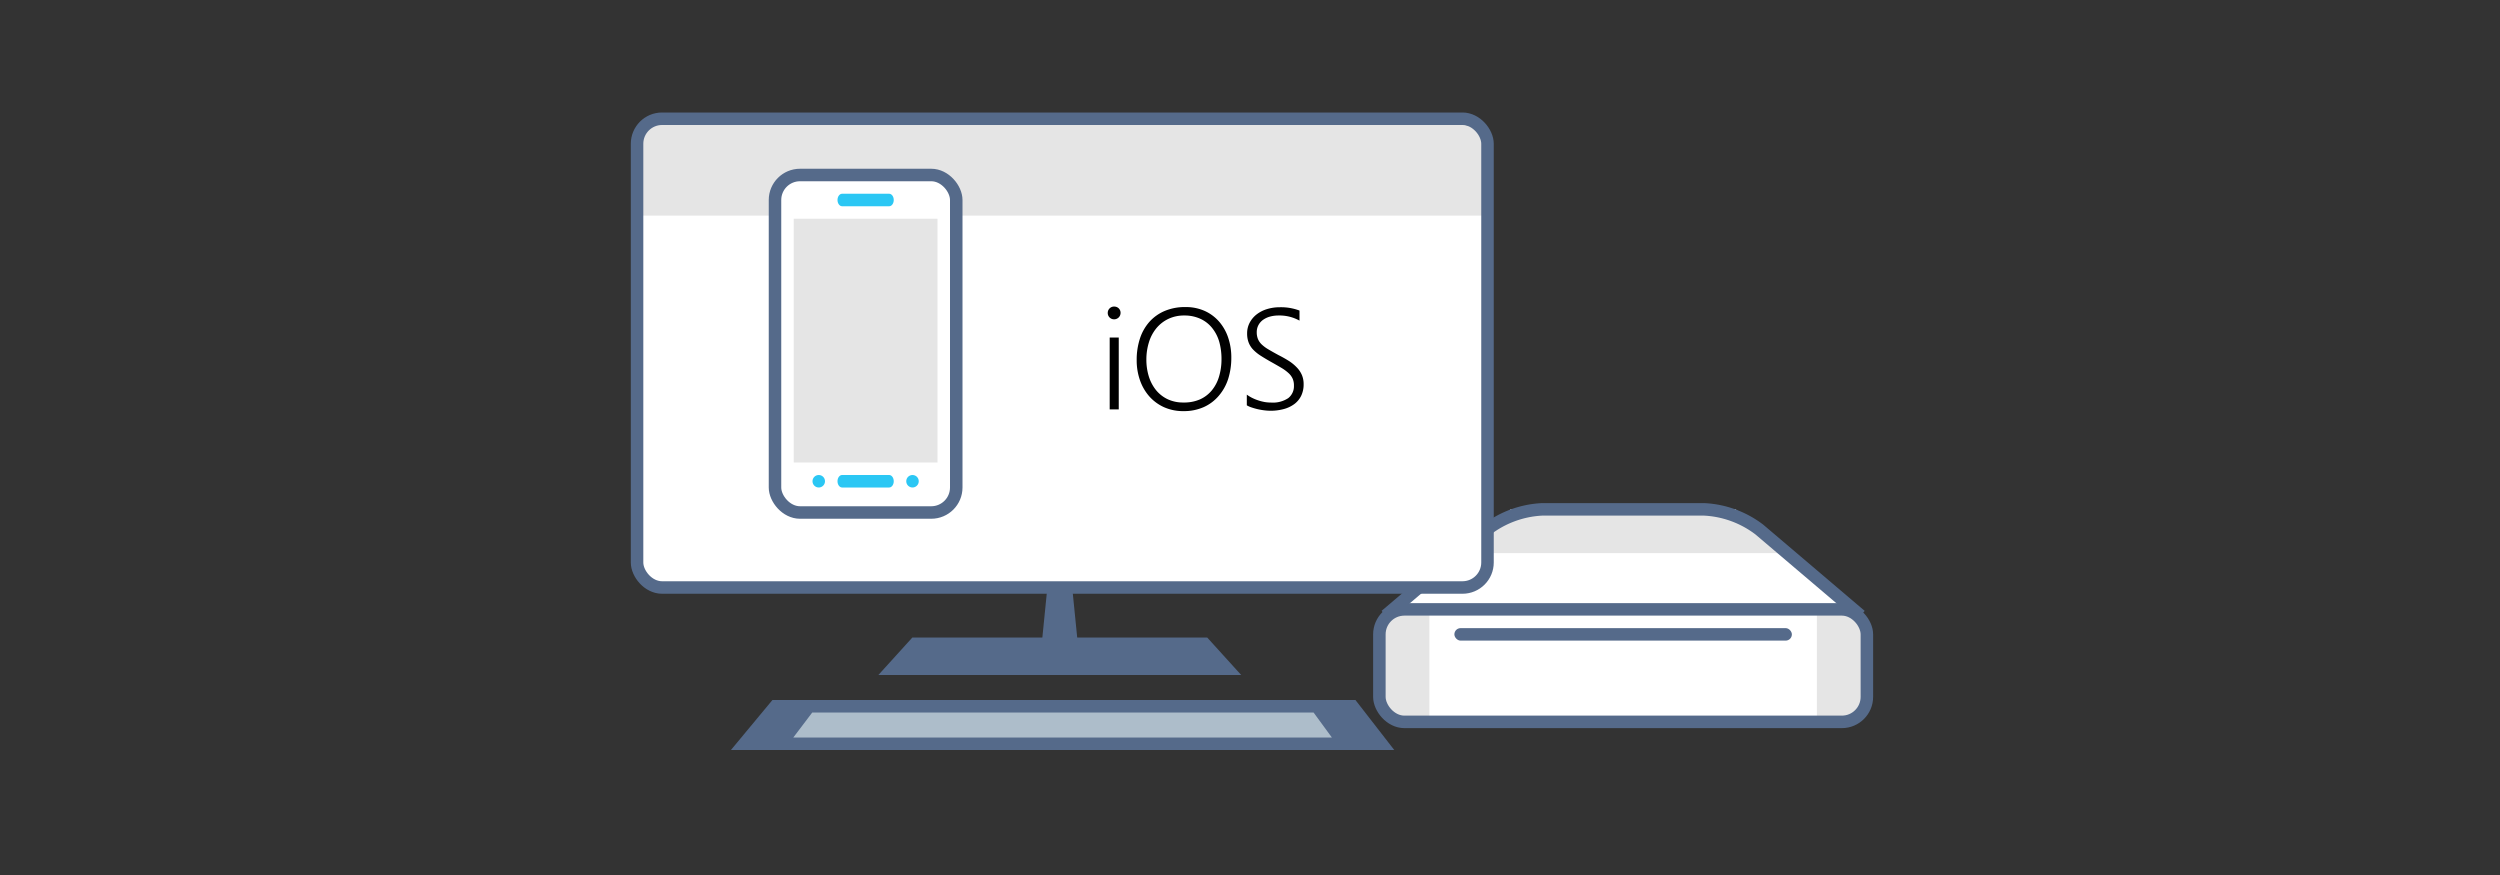
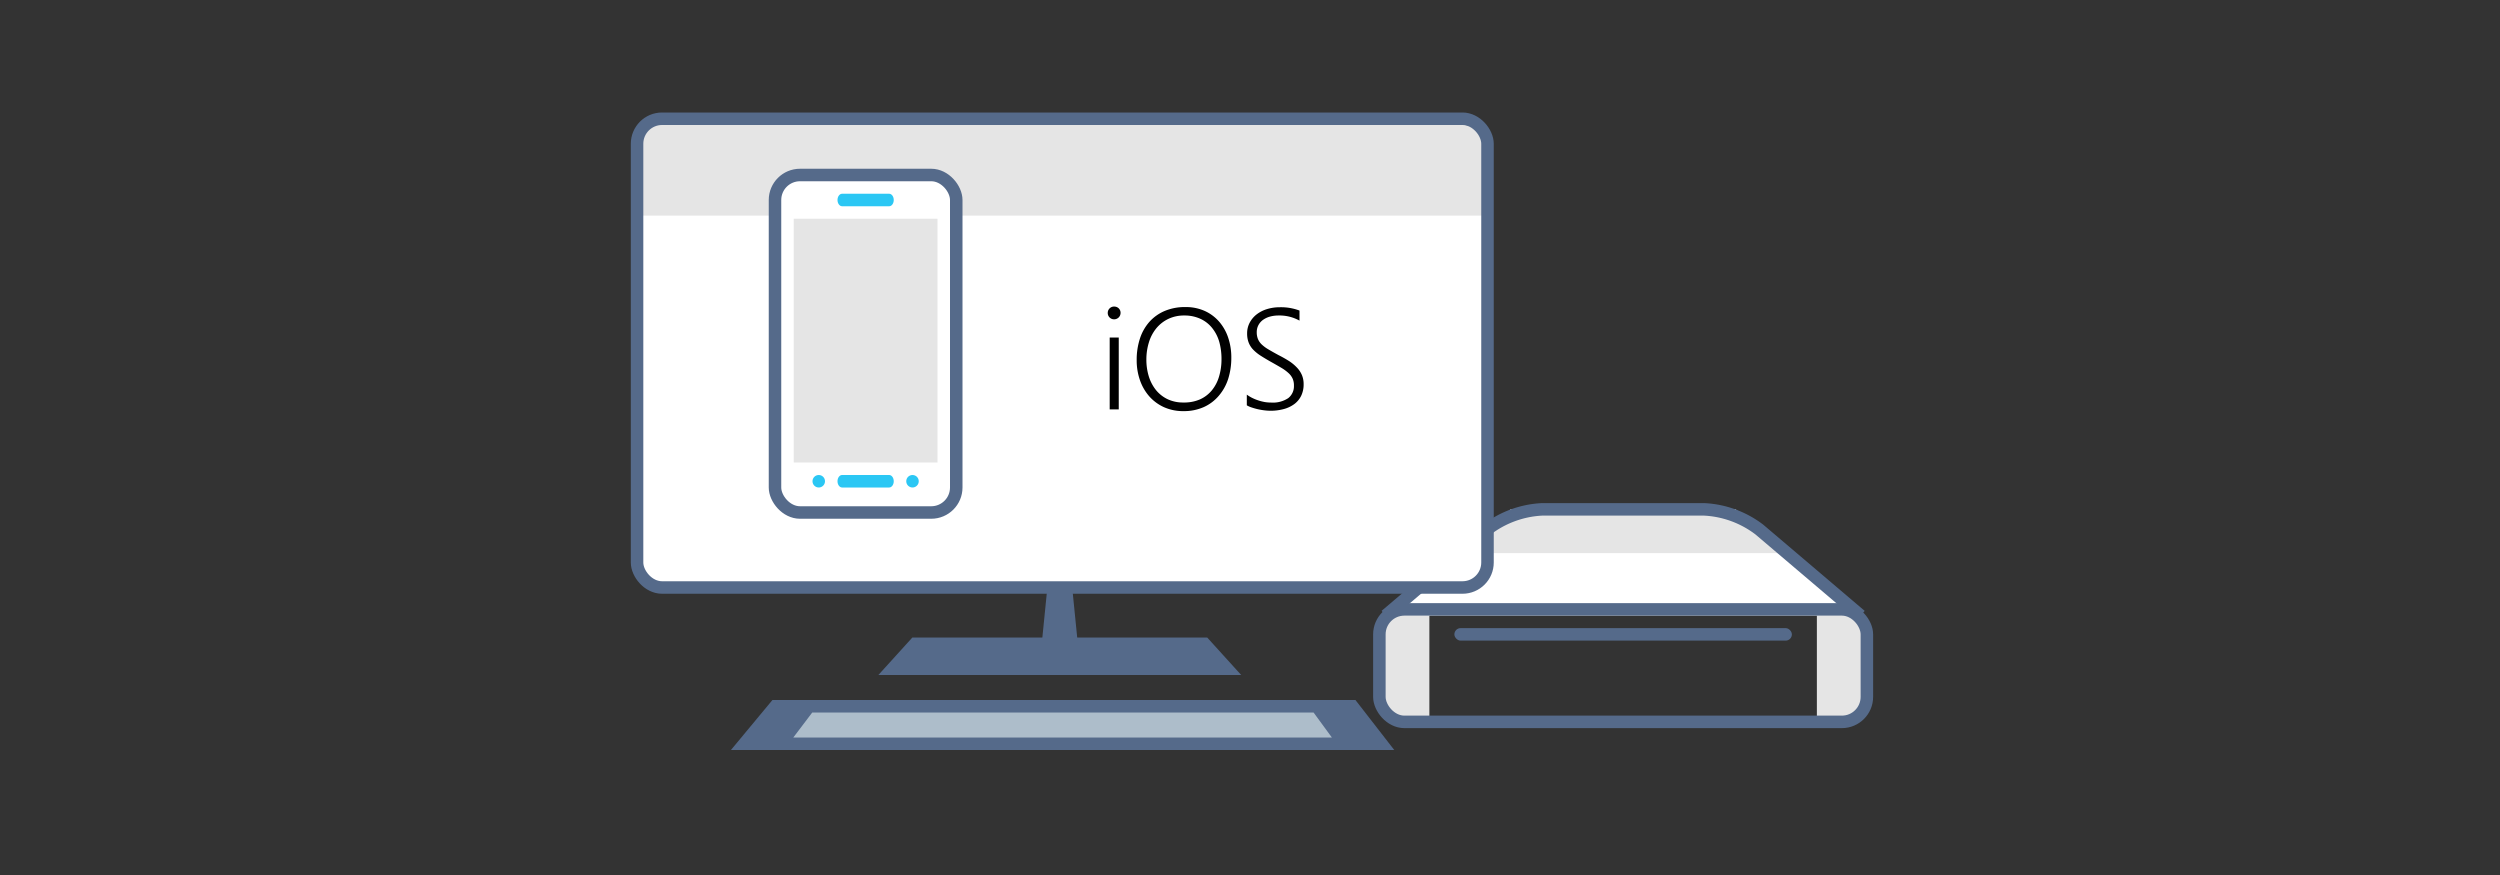
<svg xmlns="http://www.w3.org/2000/svg" viewBox="0 0 400 140">
  <rect x="0" y="0" width="400" height="140" fill="#333333" stroke="none" />
  <defs>
    <style>
      .cls-1 {
        fill: #556a8a;
      }

      .cls-2 {
        fill: #adbdca;
      }

      .cls-3, .cls-6 {
        fill: #fff;
      }

      .cls-4 {
        fill: #e5e5e5;
      }

      .cls-5 {
        fill: none;
      }

      .cls-5, .cls-6 {
        stroke: #556a8a;
        stroke-miterlimit: 10;
        stroke-width: 2px;
      }

      .cls-7 {
        fill: #2bc7f4;
      }
    </style>
  </defs>
  <title>xamarin-graphics-windows-simulator</title>
  <g id="ICONS">
    <g>
      <g>
        <g>
          <polygon class="cls-1" points="223.08 120 116.95 120 123.59 112 216.87 112 223.08 120" />
          <polygon class="cls-2" points="213.1 118 126.93 118 129.96 114 210.17 114 213.1 118" />
          <polygon class="cls-1" points="193.15 102 145.98 102 140.54 108 198.59 108 193.15 102" />
          <polygon class="cls-1" points="172.74 105.88 166.39 105.88 167.66 93.18 171.47 93.18 172.74 105.88" />
          <g>
            <path class="cls-3" d="M293.89,95.26C296,97,295.45,98.5,292.7,98.5h-66c-2.75,0-3.29-1.46-1.19-3.24l5.38-4.57,7.31-6.21a15.21,15.21,0,0,1,8.5-3h26a15.84,15.84,0,0,1,8.81,3.24l.62.53,7.62,6.48Z" />
            <polygon class="cls-4" points="285.94 88.5 234.7 88.5 234.7 87.45 241.7 81.5 277.7 81.5 285.94 88.5" />
            <path class="cls-5" d="M297.7,98.5,281.51,84.74a15.83,15.83,0,0,0-8.81-3.24h-26a15.83,15.83,0,0,0-8.81,3.24L221.7,98.5" />
-             <rect class="cls-3" x="220.7" y="97.5" width="78" height="18" rx="4" ry="4" />
            <path class="cls-4" d="M228.7,97.5v18h-4a4,4,0,0,1-4-4v-10a4,4,0,0,1,4-4Z" />
            <path class="cls-4" d="M290.7,97.5v18h4a4,4,0,0,0,4-4v-10a4,4,0,0,0-4-4Z" />
            <rect class="cls-5" x="220.7" y="97.5" width="78" height="18" rx="4" ry="4" />
            <rect class="cls-1" x="232.7" y="100.5" width="54" height="2" rx="1" ry="1" />
          </g>
          <rect class="cls-3" x="101.3" y="20.16" width="136.07" height="74.38" rx="4" ry="4" transform="translate(338.67 114.69) rotate(180)" />
          <path class="cls-4" d="M237.7,23.61V34.5H101.63V23.61a3.62,3.62,0,0,1,3.6-3.63H234.09A3.62,3.62,0,0,1,237.7,23.61Z" />
          <rect class="cls-5" x="101.93" y="19" width="136.07" height="75" rx="4" ry="4" transform="translate(339.93 113) rotate(180)" />
        </g>
        <g>
          <path d="M178.26,51.09a1,1,0,0,1-.72-.29,1,1,0,0,1-.3-.74,1,1,0,0,1,.3-.72,1,1,0,0,1,.72-.29,1.12,1.12,0,0,1,.4.07,1,1,0,0,1,.33.21,1,1,0,0,1,.22.32,1,1,0,0,1,.08.41,1.05,1.05,0,0,1-.08.4,1,1,0,0,1-.22.33,1.09,1.09,0,0,1-.33.22A1,1,0,0,1,178.26,51.09Zm-.71,14.41V54H179V65.5Z" />
          <path d="M189.37,65.78a7.47,7.47,0,0,1-3.13-.63,7,7,0,0,1-2.36-1.74,7.74,7.74,0,0,1-1.49-2.59,9.59,9.59,0,0,1-.52-3.2,10.88,10.88,0,0,1,.52-3.45,7.55,7.55,0,0,1,1.52-2.68,6.89,6.89,0,0,1,2.45-1.74,8.29,8.29,0,0,1,3.3-.62,7.38,7.38,0,0,1,3.07.61,6.71,6.71,0,0,1,2.31,1.7A7.56,7.56,0,0,1,196.5,54a9.82,9.82,0,0,1,.51,3.22,11.1,11.1,0,0,1-.5,3.4A7.8,7.8,0,0,1,195,63.33a6.8,6.8,0,0,1-2.39,1.8A7.77,7.77,0,0,1,189.37,65.78Zm.12-15.3a5.78,5.78,0,0,0-2.59.56,5.63,5.63,0,0,0-1.9,1.5,6.58,6.58,0,0,0-1.17,2.22,9.3,9.3,0,0,0-.41,2.71,9.08,9.08,0,0,0,.35,2.62,6.69,6.69,0,0,0,1.1,2.21,5.41,5.41,0,0,0,1.86,1.53,5.72,5.72,0,0,0,2.63.57A6.28,6.28,0,0,0,192,63.9a5.27,5.27,0,0,0,1.9-1.45,6.29,6.29,0,0,0,1.15-2.21,9.63,9.63,0,0,0,.39-2.8,10.25,10.25,0,0,0-.34-2.68A6.33,6.33,0,0,0,194,52.55a5.16,5.16,0,0,0-1.85-1.5A6,6,0,0,0,189.5,50.48Z" />
          <path d="M199.49,63.14a5.7,5.7,0,0,0,.89.54,7.14,7.14,0,0,0,1,.4,7.27,7.27,0,0,0,1,.25,6.2,6.2,0,0,0,1,.08,4.43,4.43,0,0,0,2.74-.71,2.42,2.42,0,0,0,.91-2,2.71,2.71,0,0,0-.21-1.12,2.76,2.76,0,0,0-.66-.89,6.85,6.85,0,0,0-1.13-.83q-.69-.41-1.62-.93t-1.77-1.06a6.47,6.47,0,0,1-1.2-1,3.44,3.44,0,0,1-.68-1.13,4,4,0,0,1-.22-1.38,3.64,3.64,0,0,1,.42-1.75,4.09,4.09,0,0,1,1.12-1.32,5.17,5.17,0,0,1,1.66-.84,6.87,6.87,0,0,1,2-.29,8.35,8.35,0,0,1,3.18.53V51.3a6.59,6.59,0,0,0-3.35-.82,5.09,5.09,0,0,0-1.35.17,3.54,3.54,0,0,0-1.11.51,2.48,2.48,0,0,0-.75.84,2.37,2.37,0,0,0-.28,1.16,2.86,2.86,0,0,0,.19,1.08,2.57,2.57,0,0,0,.59.86,5.68,5.68,0,0,0,1.08.8q.67.4,1.63.92a19.43,19.43,0,0,1,1.76,1,6.81,6.81,0,0,1,1.25,1.07,3.94,3.94,0,0,1,.75,1.18,3.73,3.73,0,0,1,.25,1.39,4.17,4.17,0,0,1-.39,1.86,3.63,3.63,0,0,1-1.1,1.33,5,5,0,0,1-1.69.8,8,8,0,0,1-3.05.21q-.53-.06-1.07-.18a10.15,10.15,0,0,1-1-.28,3.7,3.7,0,0,1-.79-.35Z" />
        </g>
      </g>
      <g>
        <rect class="cls-6" x="124" y="28" width="29" height="54" rx="4" ry="4" />
        <rect class="cls-4" x="127" y="35" width="23" height="39" />
        <path class="cls-7" d="M142.27,33h-7.54c-.4,0-.73-.45-.73-1s.33-1,.73-1h7.54c.4,0,.73.45.73,1S142.67,33,142.27,33Z" />
        <path class="cls-7" d="M142.27,78h-7.54c-.4,0-.73-.45-.73-1s.33-1,.73-1h7.54c.4,0,.73.45.73,1S142.67,78,142.27,78Z" />
        <circle class="cls-7" cx="146" cy="77" r="1" />
        <circle class="cls-7" cx="131" cy="77" r="1" />
      </g>
    </g>
  </g>
</svg>